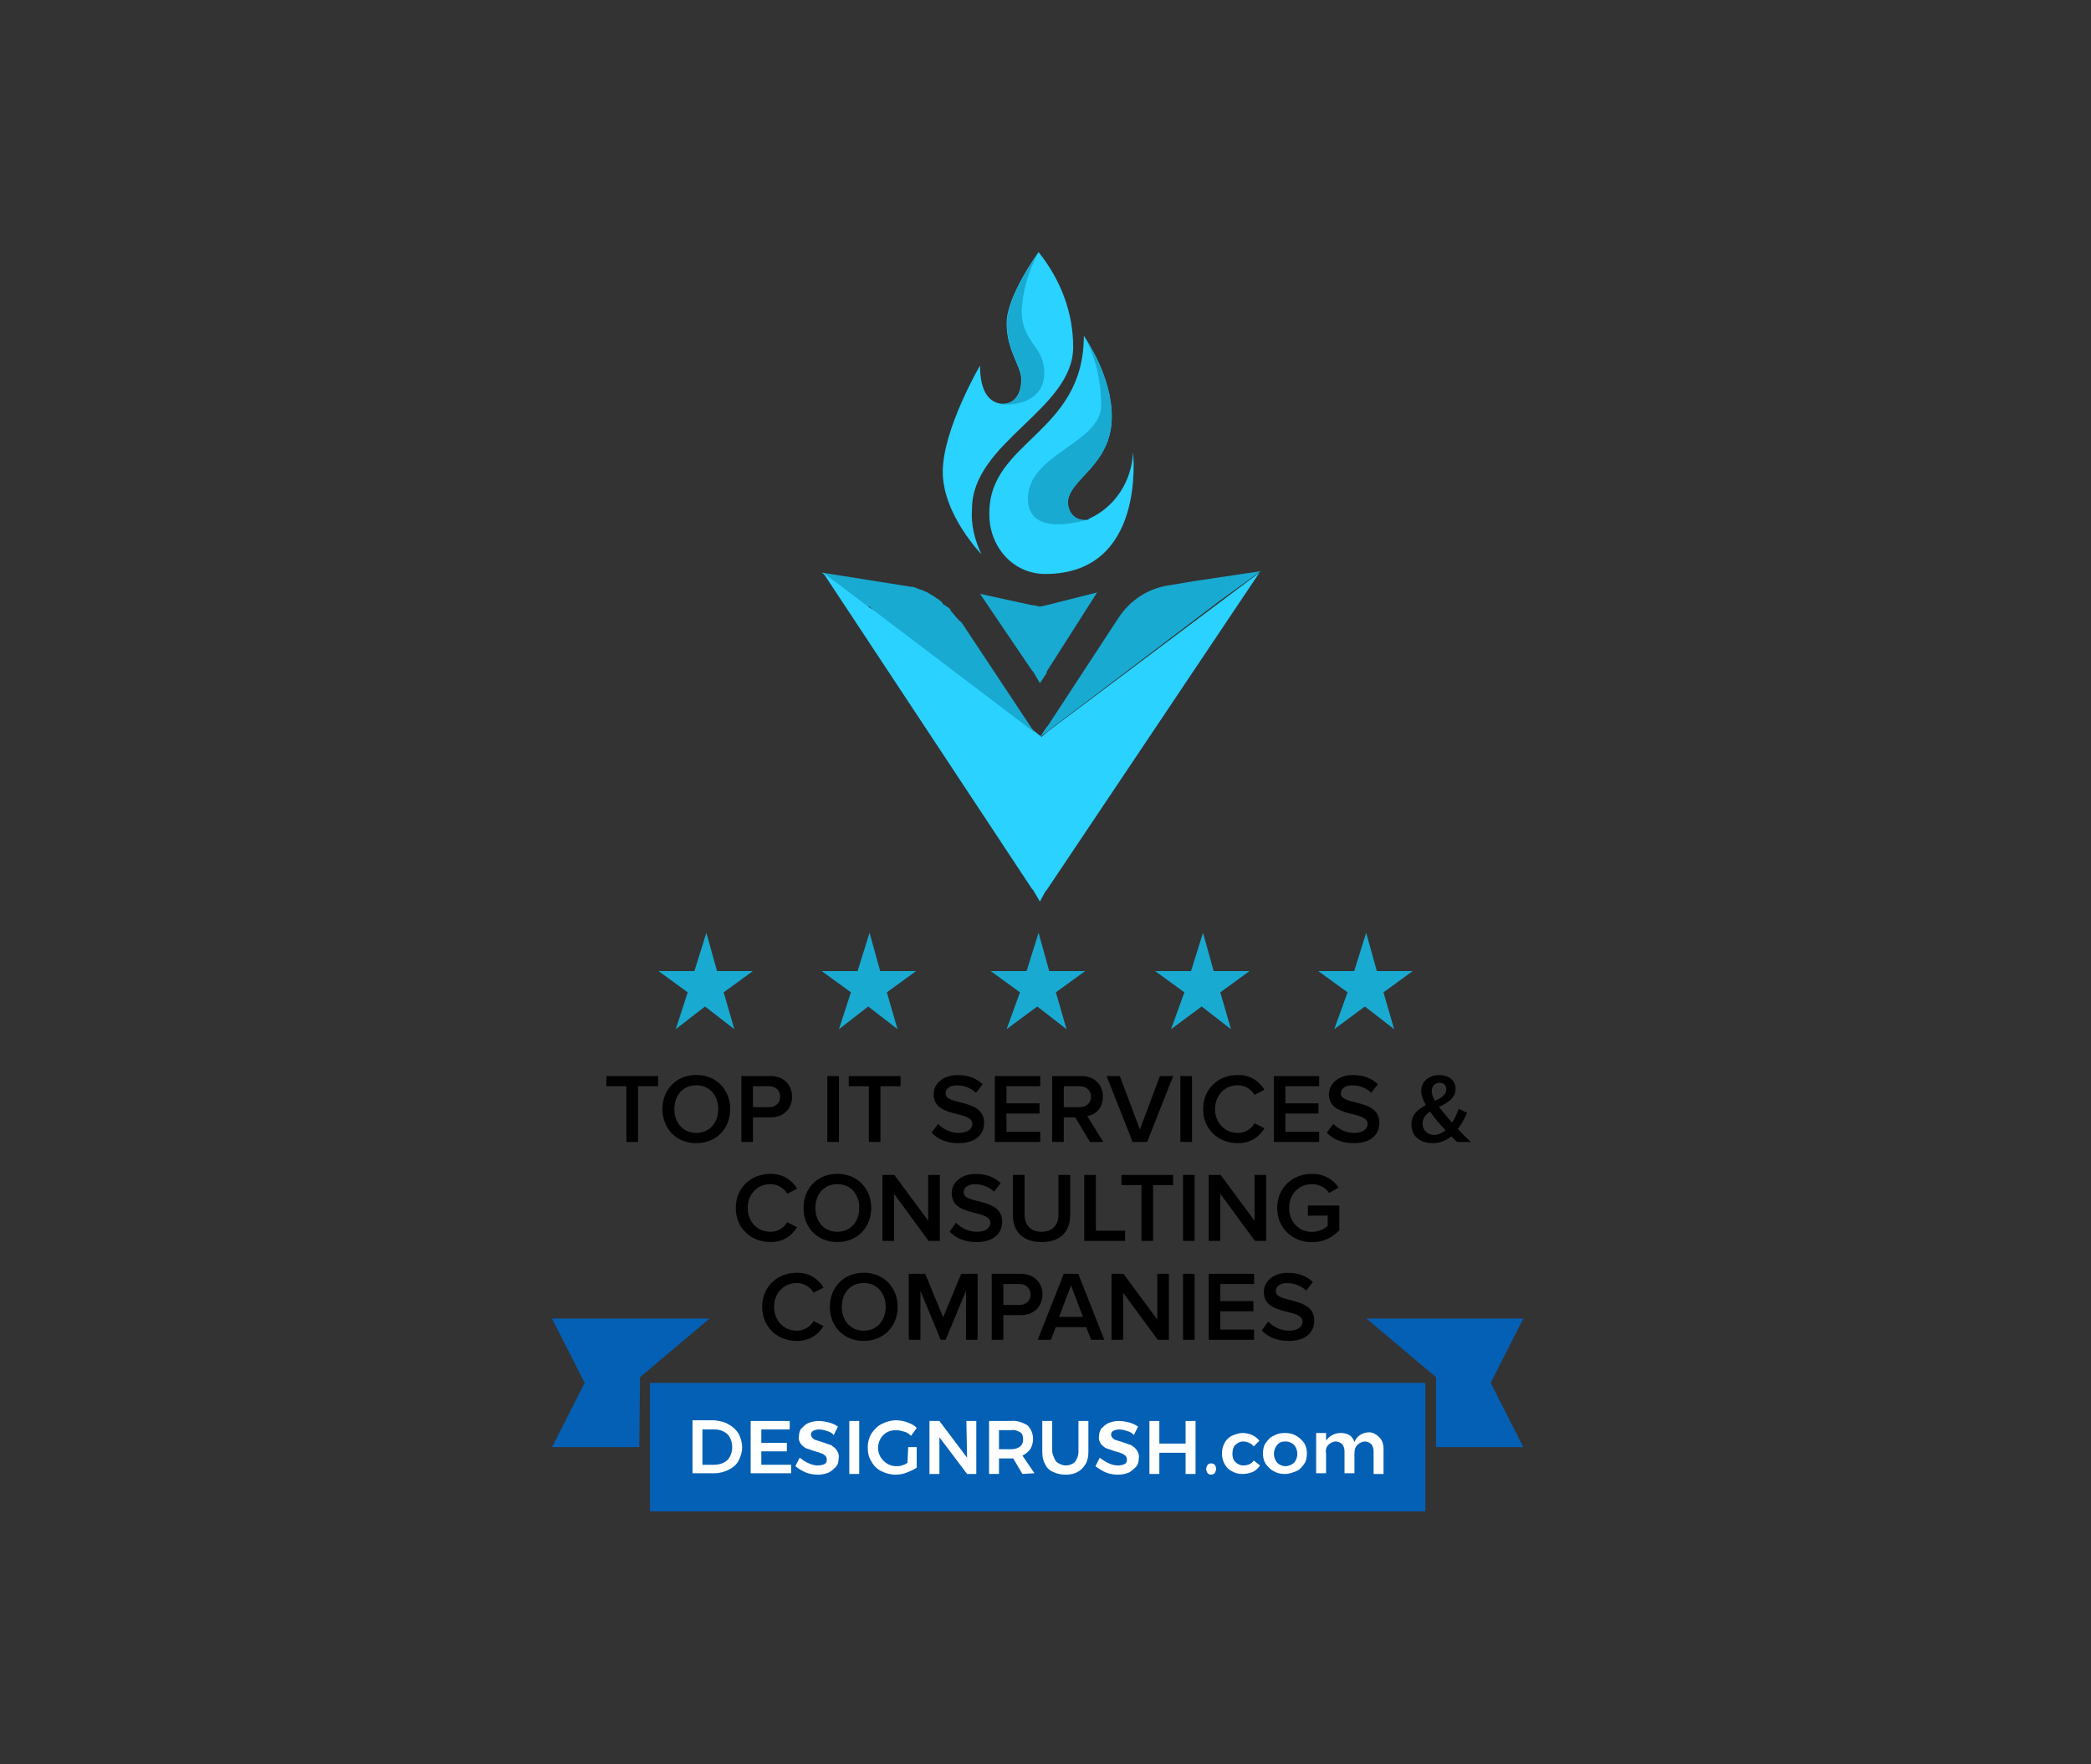
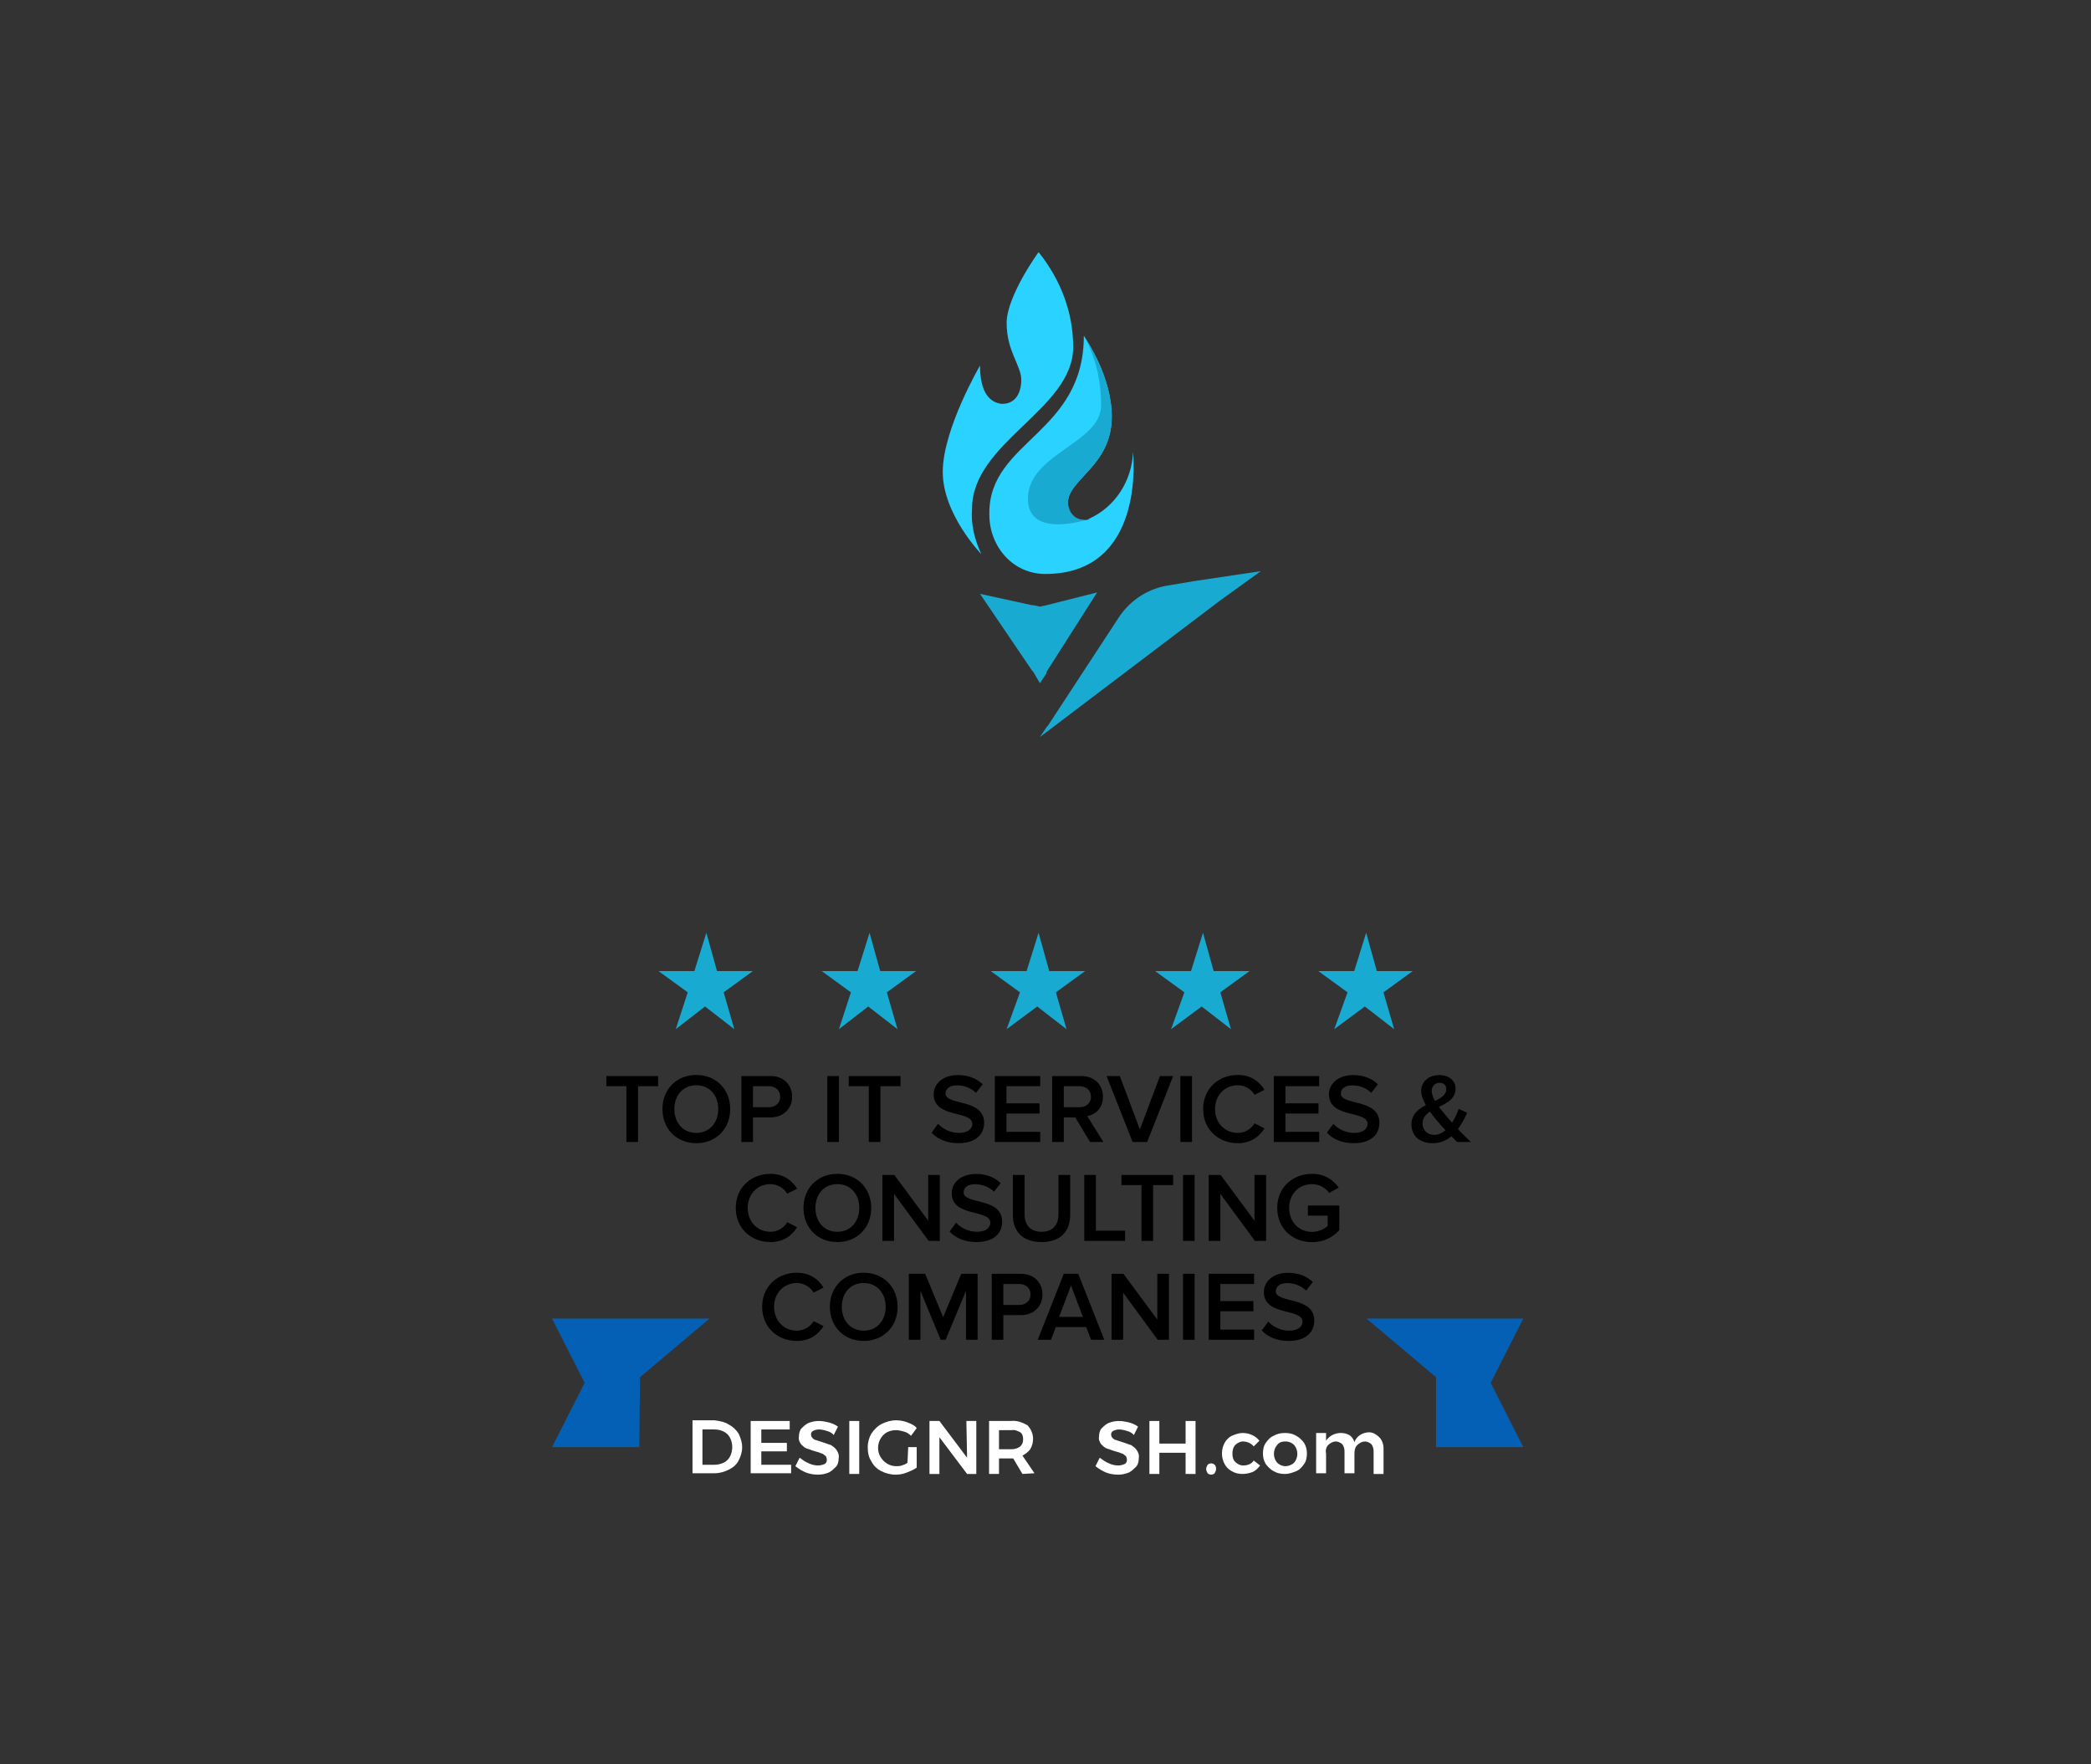
<svg xmlns="http://www.w3.org/2000/svg" width="160" height="135" viewBox="0 0 160 135" fill="none">
  <rect x="0" y="0" width="160" height="135" fill="#333333" stroke="none" />
  <mask id="mask0_3140_26029" style="mask-type:luminance" maskUnits="userSpaceOnUse" x="0" y="0" width="159" height="134">
    <path d="M158.873 0.398H0.849V133.657H158.873V0.398Z" fill="white" />
  </mask>
  <g mask="url(#mask0_3140_26029)">
    <path d="M48.821 87.383V83.115H50.356V82.336H46.397V83.115H47.932V87.383H48.821ZM53.281 87.474C54.801 87.474 55.873 86.369 55.873 84.863C55.873 83.358 54.801 82.253 53.281 82.253C51.761 82.253 50.689 83.358 50.689 84.863C50.689 86.369 51.761 87.474 53.281 87.474ZM53.281 86.687C52.255 86.687 51.601 85.9 51.601 84.863C51.601 83.819 52.255 83.04 53.281 83.04C54.299 83.04 54.96 83.819 54.96 84.863C54.96 85.9 54.299 86.687 53.281 86.687ZM57.618 87.383V85.499H58.956C60.012 85.499 60.612 84.772 60.612 83.917C60.612 83.062 60.02 82.336 58.956 82.336H56.729V87.383H57.618ZM58.834 84.719H57.618V83.115H58.834C59.336 83.115 59.7 83.433 59.7 83.917C59.7 84.402 59.336 84.719 58.834 84.719ZM64.194 87.383V82.336H63.305V87.383H64.194ZM67.369 87.383V83.115H68.905V82.336H64.945V83.115H66.48V87.383H67.369ZM73.343 87.474C74.711 87.474 75.304 86.755 75.304 85.915C75.304 84.031 72.355 84.614 72.355 83.675C72.355 83.297 72.689 83.047 73.214 83.047C73.746 83.047 74.286 83.229 74.681 83.622L75.19 82.964C74.719 82.51 74.08 82.26 73.29 82.26C72.18 82.26 71.443 82.904 71.443 83.736C71.443 85.597 74.4 84.939 74.4 85.998C74.4 86.331 74.111 86.687 73.381 86.687C72.674 86.687 72.127 86.361 71.777 85.99L71.283 86.671C71.732 87.148 72.408 87.474 73.343 87.474ZM79.596 87.383V86.603H77.012V85.204H79.543V84.424H77.012V83.115H79.596V82.336H76.123V87.383H79.596ZM84.431 87.383L83.192 85.4C83.8 85.302 84.393 84.818 84.393 83.917C84.393 82.987 83.74 82.336 82.736 82.336H80.509V87.383H81.399V85.499H82.28L83.405 87.383H84.431ZM82.615 84.719H81.399V83.115H82.615C83.116 83.115 83.481 83.433 83.481 83.917C83.481 84.402 83.116 84.719 82.615 84.719ZM87.777 87.383L89.768 82.336H88.757L87.222 86.422L85.686 82.336H84.676L86.667 87.383H87.777ZM91.211 87.383V82.336H90.322V87.383H91.211ZM94.721 87.474C95.746 87.474 96.37 86.944 96.757 86.338L95.997 85.953C95.754 86.376 95.268 86.687 94.721 86.687C93.717 86.687 92.972 85.922 92.972 84.863C92.972 83.804 93.717 83.04 94.721 83.04C95.268 83.04 95.754 83.358 95.997 83.774L96.757 83.388C96.377 82.782 95.746 82.253 94.721 82.253C93.223 82.253 92.061 83.312 92.061 84.863C92.061 86.414 93.223 87.474 94.721 87.474ZM100.942 87.383V86.603H98.358V85.204H100.889V84.424H98.358V83.115H100.942V82.336H97.469V87.383H100.942ZM103.588 87.474C104.957 87.474 105.549 86.755 105.549 85.915C105.549 84.031 102.6 84.614 102.6 83.675C102.6 83.297 102.935 83.047 103.459 83.047C103.991 83.047 104.531 83.229 104.926 83.622L105.435 82.964C104.964 82.51 104.326 82.26 103.535 82.26C102.426 82.26 101.688 82.904 101.688 83.736C101.688 85.597 104.645 84.939 104.645 85.998C104.645 86.331 104.356 86.687 103.626 86.687C102.92 86.687 102.372 86.361 102.023 85.99L101.529 86.671C101.977 87.148 102.654 87.474 103.588 87.474ZM112.547 87.383C112.182 87.035 111.863 86.717 111.558 86.391C111.855 85.998 112.083 85.544 112.265 85.143L111.612 84.848C111.52 85.143 111.346 85.537 111.11 85.9C110.943 85.718 110.776 85.521 110.609 85.317C110.464 85.151 110.282 84.931 110.107 84.697C110.738 84.394 111.376 84.061 111.376 83.297C111.376 82.639 110.814 82.26 110.122 82.26C109.332 82.26 108.746 82.775 108.746 83.456C108.746 83.804 108.891 84.182 109.104 84.561C108.526 84.863 108.002 85.264 108.002 86.036C108.002 86.997 108.731 87.474 109.636 87.474C110.206 87.474 110.677 87.261 111.057 86.944C111.224 87.118 111.384 87.277 111.505 87.383H112.547ZM109.734 86.838C109.271 86.838 108.853 86.52 108.853 85.968C108.853 85.552 109.088 85.279 109.423 85.06C109.605 85.317 109.803 85.567 109.985 85.786C110.122 85.953 110.358 86.21 110.609 86.482C110.358 86.694 110.061 86.838 109.734 86.838ZM109.552 83.471C109.552 83.108 109.818 82.851 110.16 82.851C110.449 82.851 110.669 83.025 110.669 83.335C110.669 83.766 110.282 84.008 109.803 84.235C109.651 83.97 109.552 83.698 109.552 83.471ZM58.96 95.039C59.986 95.039 60.61 94.51 60.997 93.904L60.237 93.519C59.994 93.942 59.508 94.252 58.96 94.252C57.957 94.252 57.212 93.488 57.212 92.429C57.212 91.37 57.957 90.606 58.96 90.606C59.508 90.606 59.994 90.924 60.237 91.34L60.997 90.954C60.617 90.349 59.986 89.819 58.96 89.819C57.463 89.819 56.3 90.878 56.3 92.429C56.3 93.98 57.463 95.039 58.96 95.039ZM64.073 95.039C65.593 95.039 66.664 93.935 66.664 92.429C66.664 90.924 65.593 89.819 64.073 89.819C62.553 89.819 61.481 90.924 61.481 92.429C61.481 93.935 62.553 95.039 64.073 95.039ZM64.073 94.252C63.047 94.252 62.393 93.466 62.393 92.429C62.393 91.385 63.047 90.606 64.073 90.606C65.091 90.606 65.752 91.385 65.752 92.429C65.752 93.466 65.091 94.252 64.073 94.252ZM71.914 94.949V89.902H71.024V93.405L68.433 89.902H67.52V94.949H68.41V91.347L71.055 94.949H71.914ZM74.724 95.039C76.092 95.039 76.684 94.321 76.684 93.481C76.684 91.597 73.736 92.179 73.736 91.241C73.736 90.863 74.07 90.613 74.594 90.613C75.126 90.613 75.666 90.795 76.061 91.188L76.57 90.53C76.099 90.076 75.461 89.826 74.67 89.826C73.561 89.826 72.823 90.469 72.823 91.302C72.823 93.163 75.78 92.505 75.78 93.564C75.78 93.897 75.491 94.252 74.762 94.252C74.055 94.252 73.507 93.927 73.158 93.556L72.664 94.237C73.112 94.714 73.789 95.039 74.724 95.039ZM79.7 95.039C81.167 95.039 81.889 94.207 81.889 92.951V89.902H80.992V92.928C80.992 93.731 80.543 94.252 79.7 94.252C78.849 94.252 78.4 93.731 78.4 92.928V89.902H77.503V92.959C77.503 94.2 78.225 95.039 79.7 95.039ZM86.09 94.949V94.169H83.855V89.902H82.966V94.949H86.09ZM88.233 94.949V90.681H89.768V89.902H85.809V90.681H87.344V94.949H88.233ZM91.411 94.949V89.902H90.522V94.949H91.411ZM96.882 94.949V89.902H95.992V93.405L93.401 89.902H92.489V94.949H93.378V91.347L96.023 94.949H96.882ZM100.391 95.047C101.273 95.047 101.98 94.684 102.481 94.132V92.24H100.08V93.019H101.592V93.806C101.364 94.018 100.908 94.26 100.391 94.26C99.388 94.26 98.643 93.488 98.643 92.429C98.643 91.37 99.388 90.606 100.391 90.606C100.961 90.606 101.44 90.901 101.706 91.279L102.436 90.871C102.025 90.288 101.379 89.819 100.391 89.819C98.925 89.819 97.731 90.848 97.731 92.429C97.731 94.01 98.925 95.047 100.391 95.047ZM60.979 102.605C62.005 102.605 62.629 102.076 63.016 101.47L62.256 101.085C62.013 101.508 61.526 101.819 60.979 101.819C59.976 101.819 59.231 101.054 59.231 99.995C59.231 98.936 59.976 98.172 60.979 98.172C61.526 98.172 62.013 98.49 62.256 98.906L63.016 98.52C62.636 97.915 62.005 97.385 60.979 97.385C59.482 97.385 58.319 98.444 58.319 99.995C58.319 101.546 59.482 102.605 60.979 102.605ZM66.091 102.605C67.612 102.605 68.683 101.501 68.683 99.995C68.683 98.49 67.612 97.385 66.091 97.385C64.571 97.385 63.5 98.49 63.5 99.995C63.5 101.501 64.571 102.605 66.091 102.605ZM66.091 101.819C65.065 101.819 64.412 101.032 64.412 99.995C64.412 98.951 65.065 98.172 66.091 98.172C67.11 98.172 67.771 98.951 67.771 99.995C67.771 101.032 67.11 101.819 66.091 101.819ZM74.806 102.515V97.468H73.552L72.169 100.79L70.793 97.468H69.539V102.515H70.429V98.769L71.979 102.515H72.359L73.917 98.769V102.515H74.806ZM76.775 102.515V100.631H78.112C79.169 100.631 79.769 99.904 79.769 99.049C79.769 98.194 79.176 97.468 78.112 97.468H75.885V102.515H76.775ZM77.991 99.851H76.775V98.247H77.991C78.492 98.247 78.857 98.565 78.857 99.049C78.857 99.534 78.492 99.851 77.991 99.851ZM84.498 102.515L82.507 97.468H81.397L79.406 102.515H80.417L80.789 101.546H83.115L83.487 102.515H84.498ZM82.864 100.767H81.04L81.952 98.361L82.864 100.767ZM89.445 102.515V97.468H88.556V100.971L85.964 97.468H85.052V102.515H85.941V98.913L88.586 102.515H89.445ZM91.411 102.515V97.468H90.522V102.515H91.411ZM95.962 102.515V101.735H93.378V100.336H95.909V99.556H93.378V98.247H95.962V97.468H92.489V102.515H95.962ZM98.609 102.605C99.977 102.605 100.569 101.887 100.569 101.047C100.569 99.163 97.621 99.745 97.621 98.807C97.621 98.429 97.955 98.179 98.479 98.179C99.011 98.179 99.551 98.361 99.946 98.754L100.455 98.096C99.984 97.642 99.346 97.392 98.555 97.392C97.446 97.392 96.709 98.035 96.709 98.868C96.709 100.729 99.665 100.071 99.665 101.13C99.665 101.463 99.376 101.819 98.647 101.819C97.94 101.819 97.392 101.493 97.043 101.122L96.549 101.803C96.997 102.28 97.674 102.605 98.609 102.605Z" fill="black" />
-     <path d="M79.572 56.398C79.47 56.398 79.47 56.29 79.572 56.398L79.063 56.073L78.961 55.964L66.944 46.85C66.944 46.85 66.842 46.85 66.842 46.741L66.638 46.524L66.537 46.416H66.333L62.87 43.812L69.694 44.897C69.999 44.897 70.101 45.005 70.406 45.114C70.508 45.114 70.712 45.222 70.712 45.222C71.017 45.331 71.119 45.439 71.323 45.548C71.527 45.656 71.629 45.765 71.832 45.873C71.934 45.982 72.138 46.09 72.138 46.199C72.24 46.307 72.341 46.307 72.443 46.416C72.647 46.524 72.749 46.633 72.749 46.741C73.054 47.067 73.258 47.392 73.564 47.609L78.961 55.747L79.063 55.856L79.572 56.398Z" fill="#18AAD1" />
-     <path d="M79.572 68.985L79.063 68.117L78.961 68.008L62.972 43.812L66.434 46.416L67.046 46.85L79.063 55.964H79.164L79.572 56.29C79.572 56.29 79.674 56.29 79.674 56.398L80.183 55.964L96.375 43.812L80.081 68.117L79.979 68.225L79.572 68.985Z" fill="url(#paint0_linear_3140_26029)" />
    <path d="M79.572 52.275L79.063 51.406L78.961 51.298L74.989 45.439L78.961 46.307H79.063L79.572 46.415L80.081 46.307L83.951 45.33L80.081 51.406V51.515L79.572 52.275Z" fill="#18AAD1" />
    <path d="M96.478 43.703L91.385 44.463L89.451 44.788C87.923 45.005 86.497 45.873 85.581 47.284L80.183 55.53L80.081 55.639L79.572 56.398L80.183 55.747L80.285 55.639L79.572 56.398L93.32 45.982L96.478 43.703Z" fill="#18AAD1" />
    <path d="M82.118 26.559C82.118 31.333 74.378 33.829 74.378 38.928C74.276 40.122 74.582 41.316 75.091 42.401C75.091 42.401 72.138 39.362 72.138 36.107C72.138 32.852 74.989 27.97 74.989 27.97C74.989 30.14 75.804 30.791 76.618 30.899H76.72C77.637 30.899 78.146 30.14 78.146 29.055C78.146 27.97 77.026 26.884 77.026 24.714C77.026 22.653 79.47 19.289 79.47 19.289C81.201 21.459 82.118 23.955 82.118 26.559Z" fill="#2AD2FF" />
    <path d="M79.979 43.919C77.535 43.919 75.702 41.858 75.702 39.362V39.254C75.702 33.72 82.933 33.177 82.933 25.69C83.136 26.016 85.071 28.837 85.071 31.875C85.071 35.673 81.71 36.649 81.71 38.494C81.71 39.254 82.016 39.796 83.034 39.796C83.136 39.796 83.238 39.796 83.34 39.688C85.275 38.819 86.599 36.867 86.701 34.588C86.701 34.696 87.719 43.919 79.979 43.919Z" fill="#2AD2FF" />
    <path d="M83.136 39.796C83.238 39.796 83.34 39.796 83.442 39.688C82.424 40.013 78.656 40.99 78.656 38.169C78.656 34.696 84.257 33.937 84.257 31.007C84.257 29.163 83.849 27.318 82.933 25.69C83.136 26.016 85.071 28.837 85.071 31.875C85.071 35.673 81.711 36.649 81.711 38.494C81.812 39.254 82.22 39.796 83.136 39.796Z" fill="#18AAD1" />
-     <path d="M79.904 28.512C79.904 31.225 76.646 31.008 76.442 30.899H76.748C77.664 30.899 78.173 30.14 78.173 29.055C78.173 27.97 77.053 26.884 77.053 24.714C77.053 22.653 79.497 19.289 79.497 19.289C78.682 20.7 78.275 22.219 78.173 23.738C78.173 26.233 79.904 26.45 79.904 28.512Z" fill="#18AAD1" />
    <path d="M78.045 75.93L75.804 74.302H78.554L79.47 71.372L80.285 74.302H83.035L80.794 75.93L81.609 78.75L79.368 77.014L77.026 78.75L78.045 75.93Z" fill="#18AAD1" />
    <path d="M90.626 75.93L88.385 74.302H91.135L92.052 71.372L92.867 74.302H95.616L93.376 75.93L94.191 78.75L91.95 77.014L89.608 78.75L90.626 75.93Z" fill="#18AAD1" />
    <path d="M103.112 75.93L100.872 74.302H103.622L104.538 71.372L105.353 74.302H108.103L105.862 75.93L106.677 78.75L104.436 77.014L102.094 78.75L103.112 75.93Z" fill="#18AAD1" />
    <path d="M65.111 75.93L62.87 74.302H65.62L66.537 71.372L67.351 74.302H70.101L67.86 75.93L68.675 78.75L66.435 77.014L64.194 78.75L65.111 75.93Z" fill="#18AAD1" />
    <path d="M52.624 75.93L50.384 74.302H53.133L54.05 71.372L54.865 74.302H57.614L55.374 75.93L56.189 78.75L53.948 77.014L51.708 78.75L52.624 75.93Z" fill="#18AAD1" />
-     <path d="M109.069 105.812H49.732V115.647H109.069V105.812Z" fill="#0460B5" />
    <path d="M54.292 100.894H42.24L44.738 105.811L42.24 110.729H48.918L48.972 105.379L54.292 100.894Z" fill="#0460B5" />
    <path d="M104.563 100.894H116.561L114.064 105.811L116.561 110.729H109.884V105.379L104.563 100.894Z" fill="#0460B5" />
    <path d="M55.758 109C56.084 109.162 56.355 109.432 56.518 109.703C56.681 110.027 56.79 110.405 56.79 110.729C56.79 111.108 56.681 111.432 56.518 111.756C56.355 112.08 56.084 112.297 55.758 112.459C55.433 112.621 55.053 112.729 54.673 112.729H52.99V108.676H54.673C55.053 108.73 55.433 108.784 55.758 109ZM55.378 111.918C55.596 111.81 55.758 111.648 55.867 111.432C56.084 111 56.084 110.459 55.867 110.027C55.758 109.811 55.596 109.649 55.378 109.54C55.161 109.432 54.944 109.378 54.673 109.378H53.75V112.08H54.673C54.89 112.08 55.161 112.026 55.378 111.918Z" fill="white" />
    <path d="M57.441 108.729H60.427V109.378H58.255V110.405H60.21V111.053H58.255V112.08H60.535V112.729H57.441V108.729Z" fill="white" />
    <path d="M63.25 109.486C63.087 109.432 62.87 109.378 62.653 109.378C62.49 109.378 62.327 109.432 62.219 109.486C62.11 109.54 62.056 109.648 62.056 109.756C62.056 109.864 62.11 109.972 62.164 110.027C62.219 110.081 62.327 110.189 62.436 110.189C62.599 110.243 62.761 110.297 62.924 110.351C63.142 110.405 63.359 110.513 63.576 110.567C63.739 110.675 63.901 110.783 64.01 110.945C64.119 111.107 64.227 111.324 64.173 111.594C64.173 111.81 64.119 112.08 63.956 112.242C63.793 112.404 63.63 112.566 63.413 112.675C63.142 112.783 62.87 112.837 62.599 112.837C62.273 112.837 61.947 112.783 61.676 112.675C61.404 112.566 61.133 112.404 60.861 112.188L61.187 111.54C61.404 111.702 61.621 111.864 61.893 111.972C62.11 112.08 62.382 112.134 62.599 112.134C62.761 112.134 62.979 112.08 63.087 112.026C63.304 111.918 63.304 111.648 63.196 111.432L63.142 111.378C63.033 111.324 62.979 111.216 62.87 111.216C62.761 111.161 62.599 111.107 62.382 111.053C62.164 110.999 61.947 110.891 61.73 110.837C61.567 110.783 61.404 110.621 61.296 110.513C61.187 110.351 61.079 110.135 61.133 109.918C61.133 109.702 61.187 109.486 61.296 109.324C61.459 109.162 61.621 109 61.839 108.892C62.11 108.784 62.382 108.729 62.653 108.729C62.924 108.729 63.196 108.784 63.413 108.838C63.63 108.892 63.901 109 64.119 109.162L63.793 109.81C63.684 109.648 63.467 109.54 63.25 109.486Z" fill="white" />
    <path d="M64.987 108.729H65.747V112.783H64.987V108.729Z" fill="white" />
    <path d="M69.494 110.729H70.145V112.297C69.928 112.459 69.656 112.567 69.385 112.675C69.114 112.783 68.842 112.837 68.516 112.837C68.136 112.837 67.756 112.729 67.431 112.567C67.105 112.405 66.834 112.134 66.671 111.81C66.453 111.486 66.399 111.108 66.399 110.729C66.399 110.351 66.508 109.973 66.671 109.703C66.888 109.378 67.159 109.108 67.485 108.946C67.811 108.784 68.191 108.676 68.571 108.676C68.842 108.676 69.168 108.73 69.439 108.838C69.711 108.946 69.982 109.054 70.145 109.27L69.711 109.865C69.548 109.703 69.385 109.594 69.168 109.54C68.951 109.486 68.788 109.432 68.571 109.432C68.299 109.432 68.082 109.486 67.865 109.594C67.213 109.973 66.996 110.837 67.376 111.486C67.648 111.918 68.082 112.188 68.571 112.188C68.734 112.188 68.842 112.188 69.005 112.134C69.168 112.08 69.331 112.026 69.439 111.918L69.494 110.729Z" fill="white" />
    <path d="M73.945 108.729H74.705V112.783H74L71.882 109.972V112.783H71.122V108.729H71.882L74 111.54L73.945 108.729Z" fill="white" />
    <path d="M78.234 112.782L77.528 111.593H76.442V112.782H75.682V108.729H77.365C77.799 108.675 78.234 108.837 78.614 109.054C78.885 109.324 79.048 109.702 79.048 110.08C79.048 110.351 78.993 110.621 78.831 110.891C78.668 111.107 78.451 111.269 78.234 111.377L79.156 112.728L78.234 112.782ZM76.442 110.891H77.365C77.636 110.891 77.853 110.837 78.071 110.675C78.234 110.513 78.288 110.351 78.288 110.134C78.288 109.918 78.234 109.702 78.071 109.594C77.853 109.486 77.636 109.378 77.419 109.432H76.442V110.891Z" fill="white" />
-     <path d="M80.84 111.864C81.057 112.026 81.328 112.134 81.545 112.134C81.817 112.134 82.088 112.026 82.251 111.864C82.414 111.648 82.522 111.378 82.522 111.107V108.729H83.282V111.107C83.282 111.432 83.228 111.756 83.065 112.026C82.902 112.296 82.685 112.512 82.468 112.621C82.197 112.783 81.871 112.837 81.545 112.837C81.219 112.837 80.894 112.783 80.568 112.621C80.297 112.512 80.079 112.296 79.971 112.026C79.808 111.756 79.754 111.432 79.754 111.107V108.729H80.514V111.107C80.568 111.378 80.677 111.648 80.84 111.864Z" fill="white" />
    <path d="M86.214 109.486C86.051 109.432 85.834 109.378 85.617 109.378C85.454 109.378 85.291 109.432 85.183 109.486C85.074 109.54 85.02 109.648 85.02 109.756C85.02 109.864 85.074 109.972 85.128 110.027C85.183 110.081 85.291 110.189 85.4 110.189C85.563 110.243 85.725 110.297 85.888 110.351C86.106 110.405 86.323 110.513 86.54 110.567C86.703 110.675 86.866 110.783 86.974 110.945C87.083 111.107 87.191 111.324 87.137 111.594C87.137 111.81 87.083 112.08 86.92 112.242C86.757 112.404 86.594 112.566 86.377 112.675C86.106 112.783 85.834 112.837 85.563 112.837C85.237 112.837 84.911 112.783 84.64 112.675C84.368 112.566 84.097 112.404 83.825 112.188L84.151 111.54C84.368 111.702 84.585 111.864 84.857 111.972C85.074 112.08 85.346 112.134 85.563 112.134C85.725 112.134 85.943 112.08 86.051 112.026C86.268 111.918 86.268 111.648 86.16 111.432L86.106 111.378C85.997 111.324 85.943 111.216 85.834 111.216C85.725 111.161 85.563 111.107 85.346 111.053C85.128 110.999 84.911 110.891 84.694 110.837C84.531 110.783 84.368 110.621 84.26 110.513C84.151 110.351 84.043 110.135 84.097 109.918C84.097 109.702 84.151 109.486 84.26 109.324C84.423 109.162 84.585 109 84.803 108.892C85.074 108.784 85.346 108.729 85.617 108.729C85.888 108.729 86.16 108.784 86.377 108.838C86.594 108.892 86.866 109 87.083 109.162L86.757 109.81C86.648 109.648 86.431 109.54 86.214 109.486Z" fill="white" />
    <path d="M87.952 108.729H88.712V110.459H90.72V108.729H91.481V112.783H90.72V111.161H88.712V112.783H87.952V108.729Z" fill="white" />
    <path d="M92.945 112.08C93 112.134 93.054 112.242 93.054 112.404C93.054 112.512 93 112.62 92.945 112.728C92.891 112.782 92.783 112.836 92.674 112.836C92.566 112.836 92.457 112.782 92.403 112.728C92.348 112.62 92.294 112.512 92.294 112.404C92.294 112.296 92.348 112.188 92.403 112.08C92.457 112.026 92.566 111.972 92.674 111.972C92.783 111.972 92.891 112.026 92.945 112.08Z" fill="white" />
    <path d="M95.117 110.297C94.9 110.297 94.683 110.405 94.52 110.567C94.357 110.729 94.303 111 94.303 111.216C94.303 111.486 94.357 111.702 94.52 111.864C94.683 112.026 94.9 112.134 95.117 112.134C95.443 112.134 95.769 112.026 95.931 111.756L96.42 112.134C96.257 112.351 96.094 112.513 95.877 112.621C95.606 112.729 95.334 112.783 95.063 112.783C94.791 112.783 94.52 112.729 94.248 112.567C94.031 112.459 93.814 112.242 93.706 112.026C93.434 111.54 93.434 110.891 93.706 110.405C93.814 110.189 94.031 109.973 94.248 109.865C94.52 109.757 94.791 109.648 95.063 109.648C95.334 109.648 95.606 109.702 95.823 109.811C96.04 109.919 96.203 110.027 96.366 110.243L95.931 110.675C95.769 110.459 95.443 110.297 95.117 110.297Z" fill="white" />
    <path d="M99.189 109.865C99.406 109.973 99.623 110.189 99.786 110.405C99.949 110.675 100.003 110.945 100.003 111.216C100.003 111.486 99.949 111.81 99.786 112.026C99.623 112.242 99.461 112.459 99.189 112.567C98.918 112.675 98.646 112.783 98.32 112.783C97.995 112.783 97.723 112.729 97.452 112.567C97.235 112.459 97.018 112.242 96.855 112.026C96.692 111.756 96.638 111.486 96.638 111.216C96.638 110.945 96.692 110.621 96.855 110.405C97.018 110.189 97.18 109.973 97.452 109.865C97.723 109.702 97.995 109.648 98.32 109.648C98.646 109.648 98.918 109.702 99.189 109.865ZM97.723 110.567C97.398 110.945 97.398 111.54 97.723 111.918C97.886 112.08 98.103 112.188 98.375 112.188C98.592 112.188 98.863 112.08 99.026 111.918C99.352 111.54 99.352 110.945 99.026 110.567C98.863 110.405 98.646 110.297 98.375 110.297C98.103 110.297 97.886 110.351 97.723 110.567Z" fill="white" />
    <path d="M105.54 109.973C105.758 110.189 105.866 110.513 105.866 110.838V112.783H105.106V111.054C105.106 110.838 105.052 110.676 104.943 110.513C104.835 110.405 104.618 110.297 104.455 110.297C104.238 110.297 104.02 110.405 103.858 110.568C103.695 110.73 103.64 110.946 103.64 111.216V112.729H102.88V111.054C102.88 110.838 102.826 110.676 102.717 110.513C102.609 110.405 102.392 110.297 102.229 110.297C102.012 110.297 101.795 110.405 101.632 110.568C101.469 110.73 101.415 111 101.469 111.216V112.729H100.709V109.649H101.469V110.243C101.849 109.649 102.663 109.487 103.26 109.811C103.423 109.919 103.586 110.135 103.64 110.351C103.803 109.865 104.292 109.595 104.78 109.595C105.052 109.595 105.323 109.757 105.54 109.973Z" fill="white" />
  </g>
  <defs>
    <linearGradient id="paint0_linear_3140_26029" x1="79.674" y1="69.059" x2="79.674" y2="55.741" gradientUnits="userSpaceOnUse">
      <stop offset="1" stop-color="#2AD2FF" />
    </linearGradient>
  </defs>
</svg>